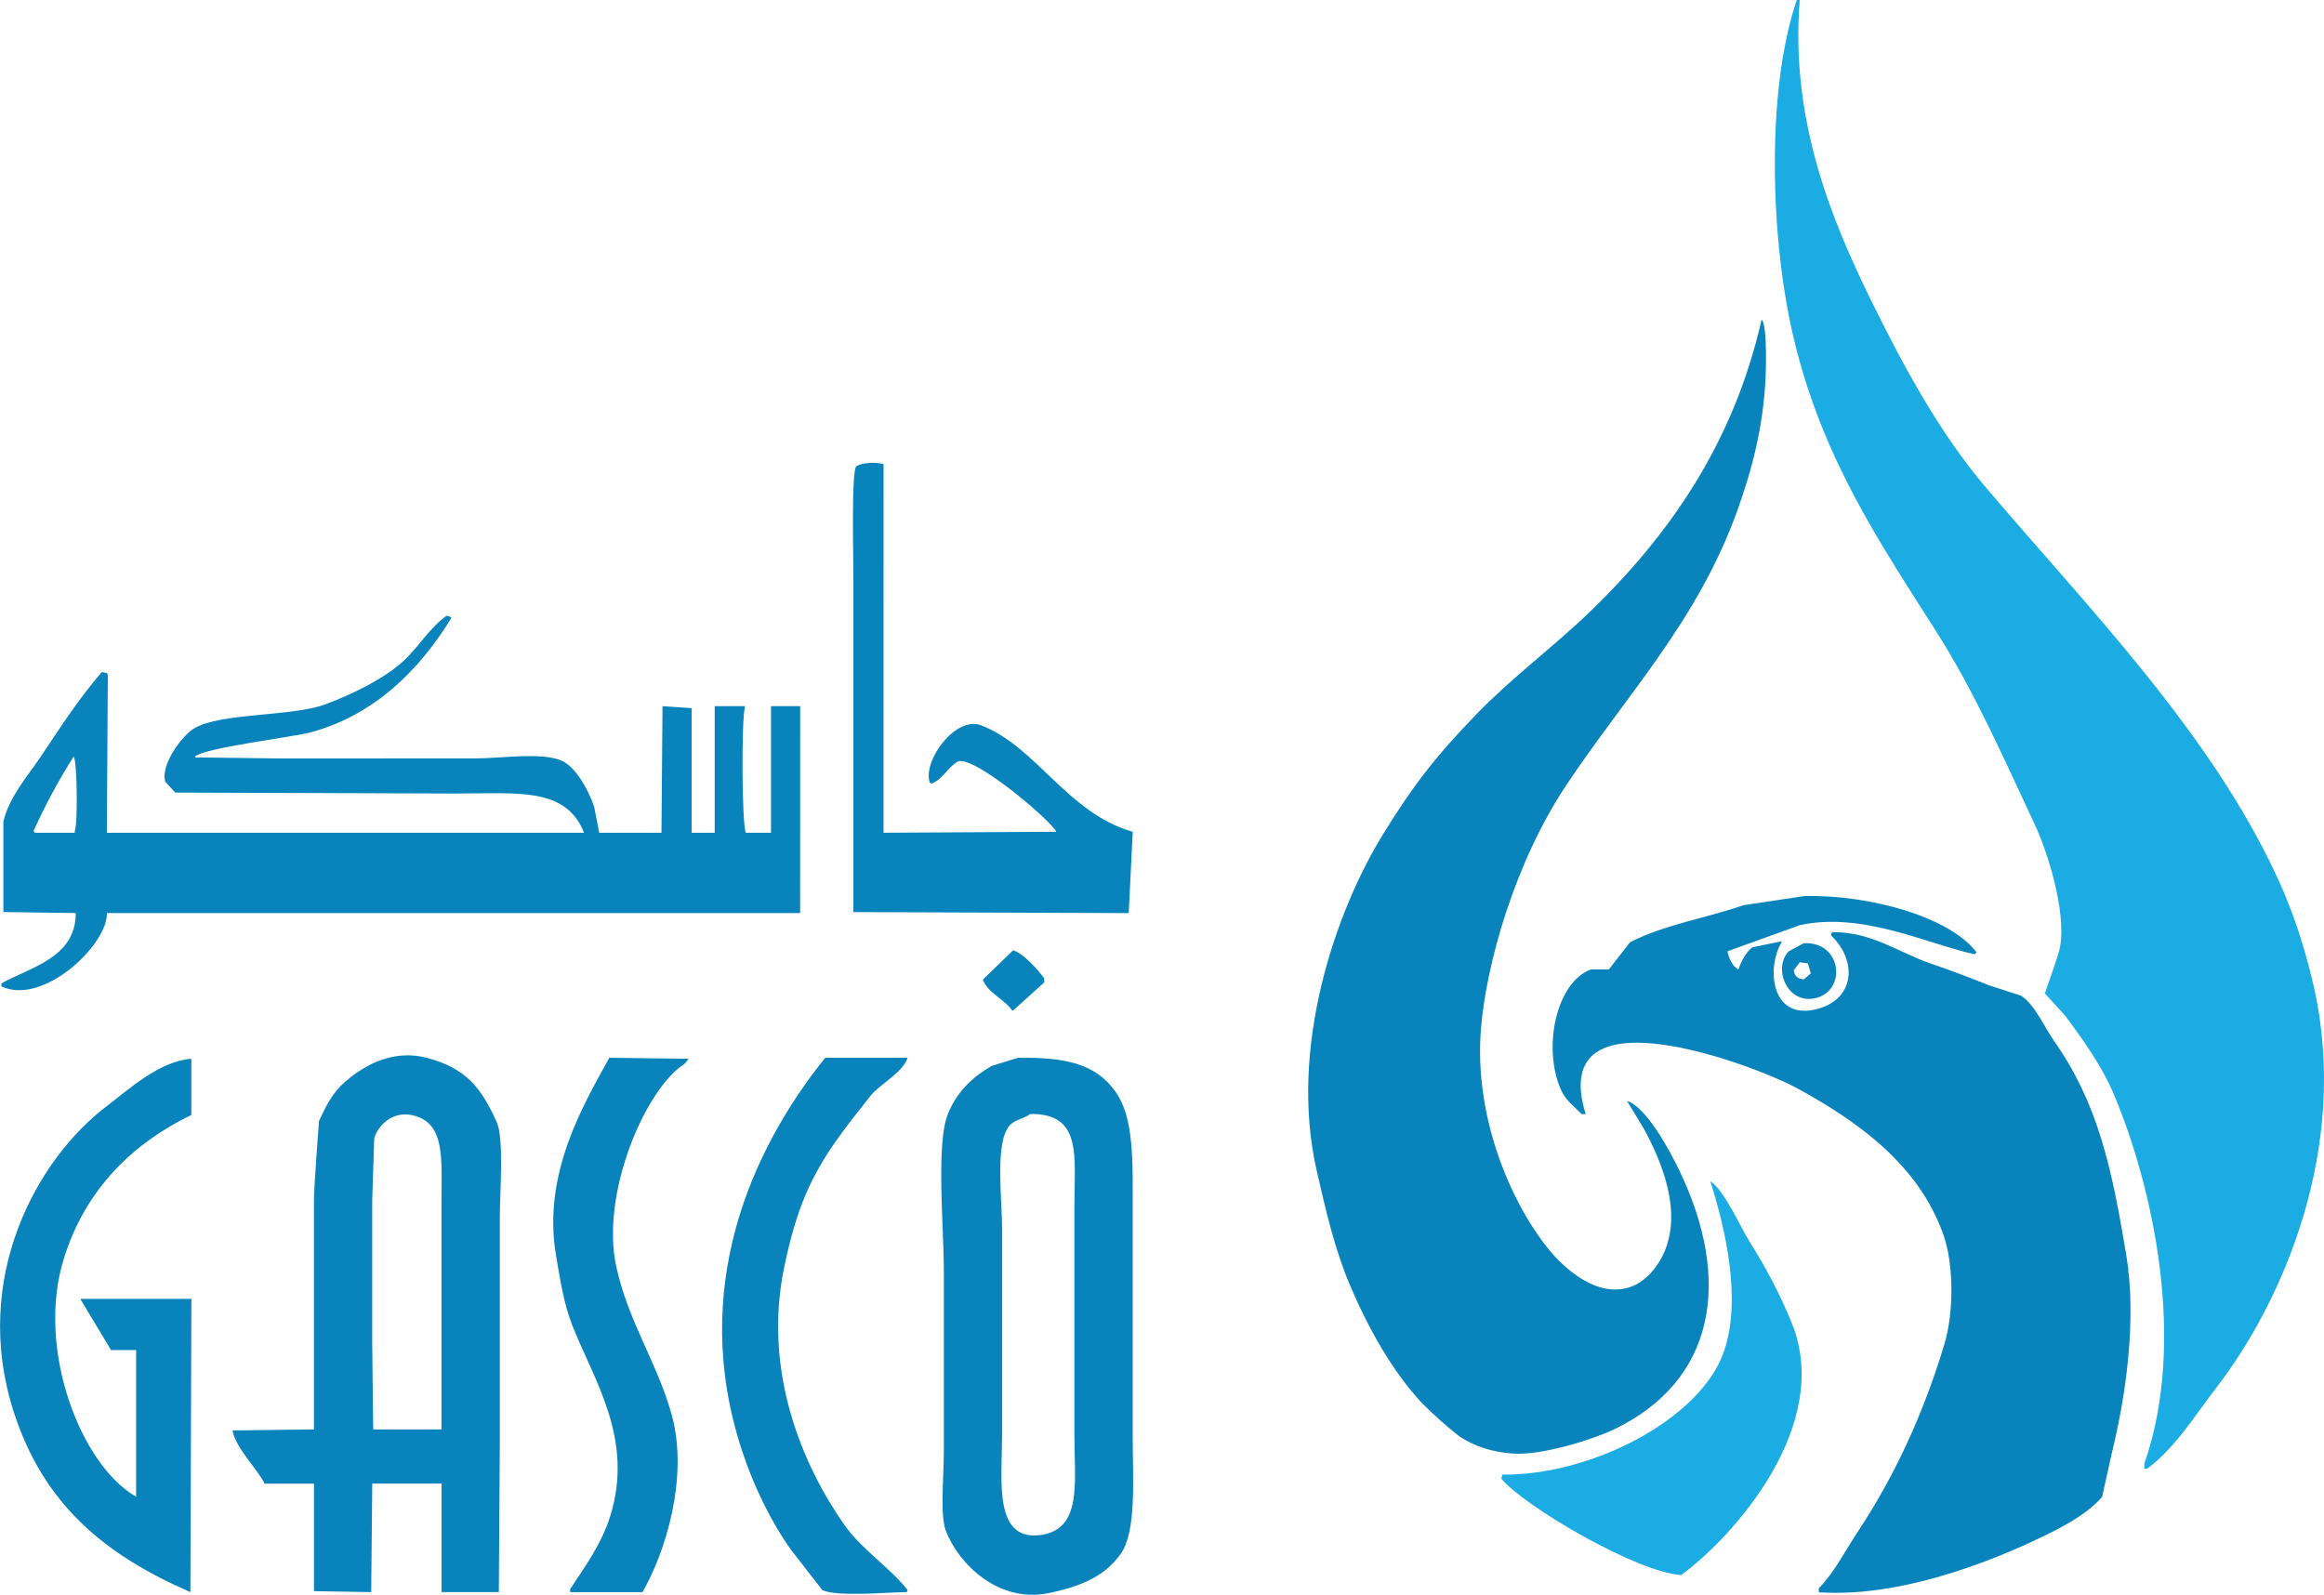
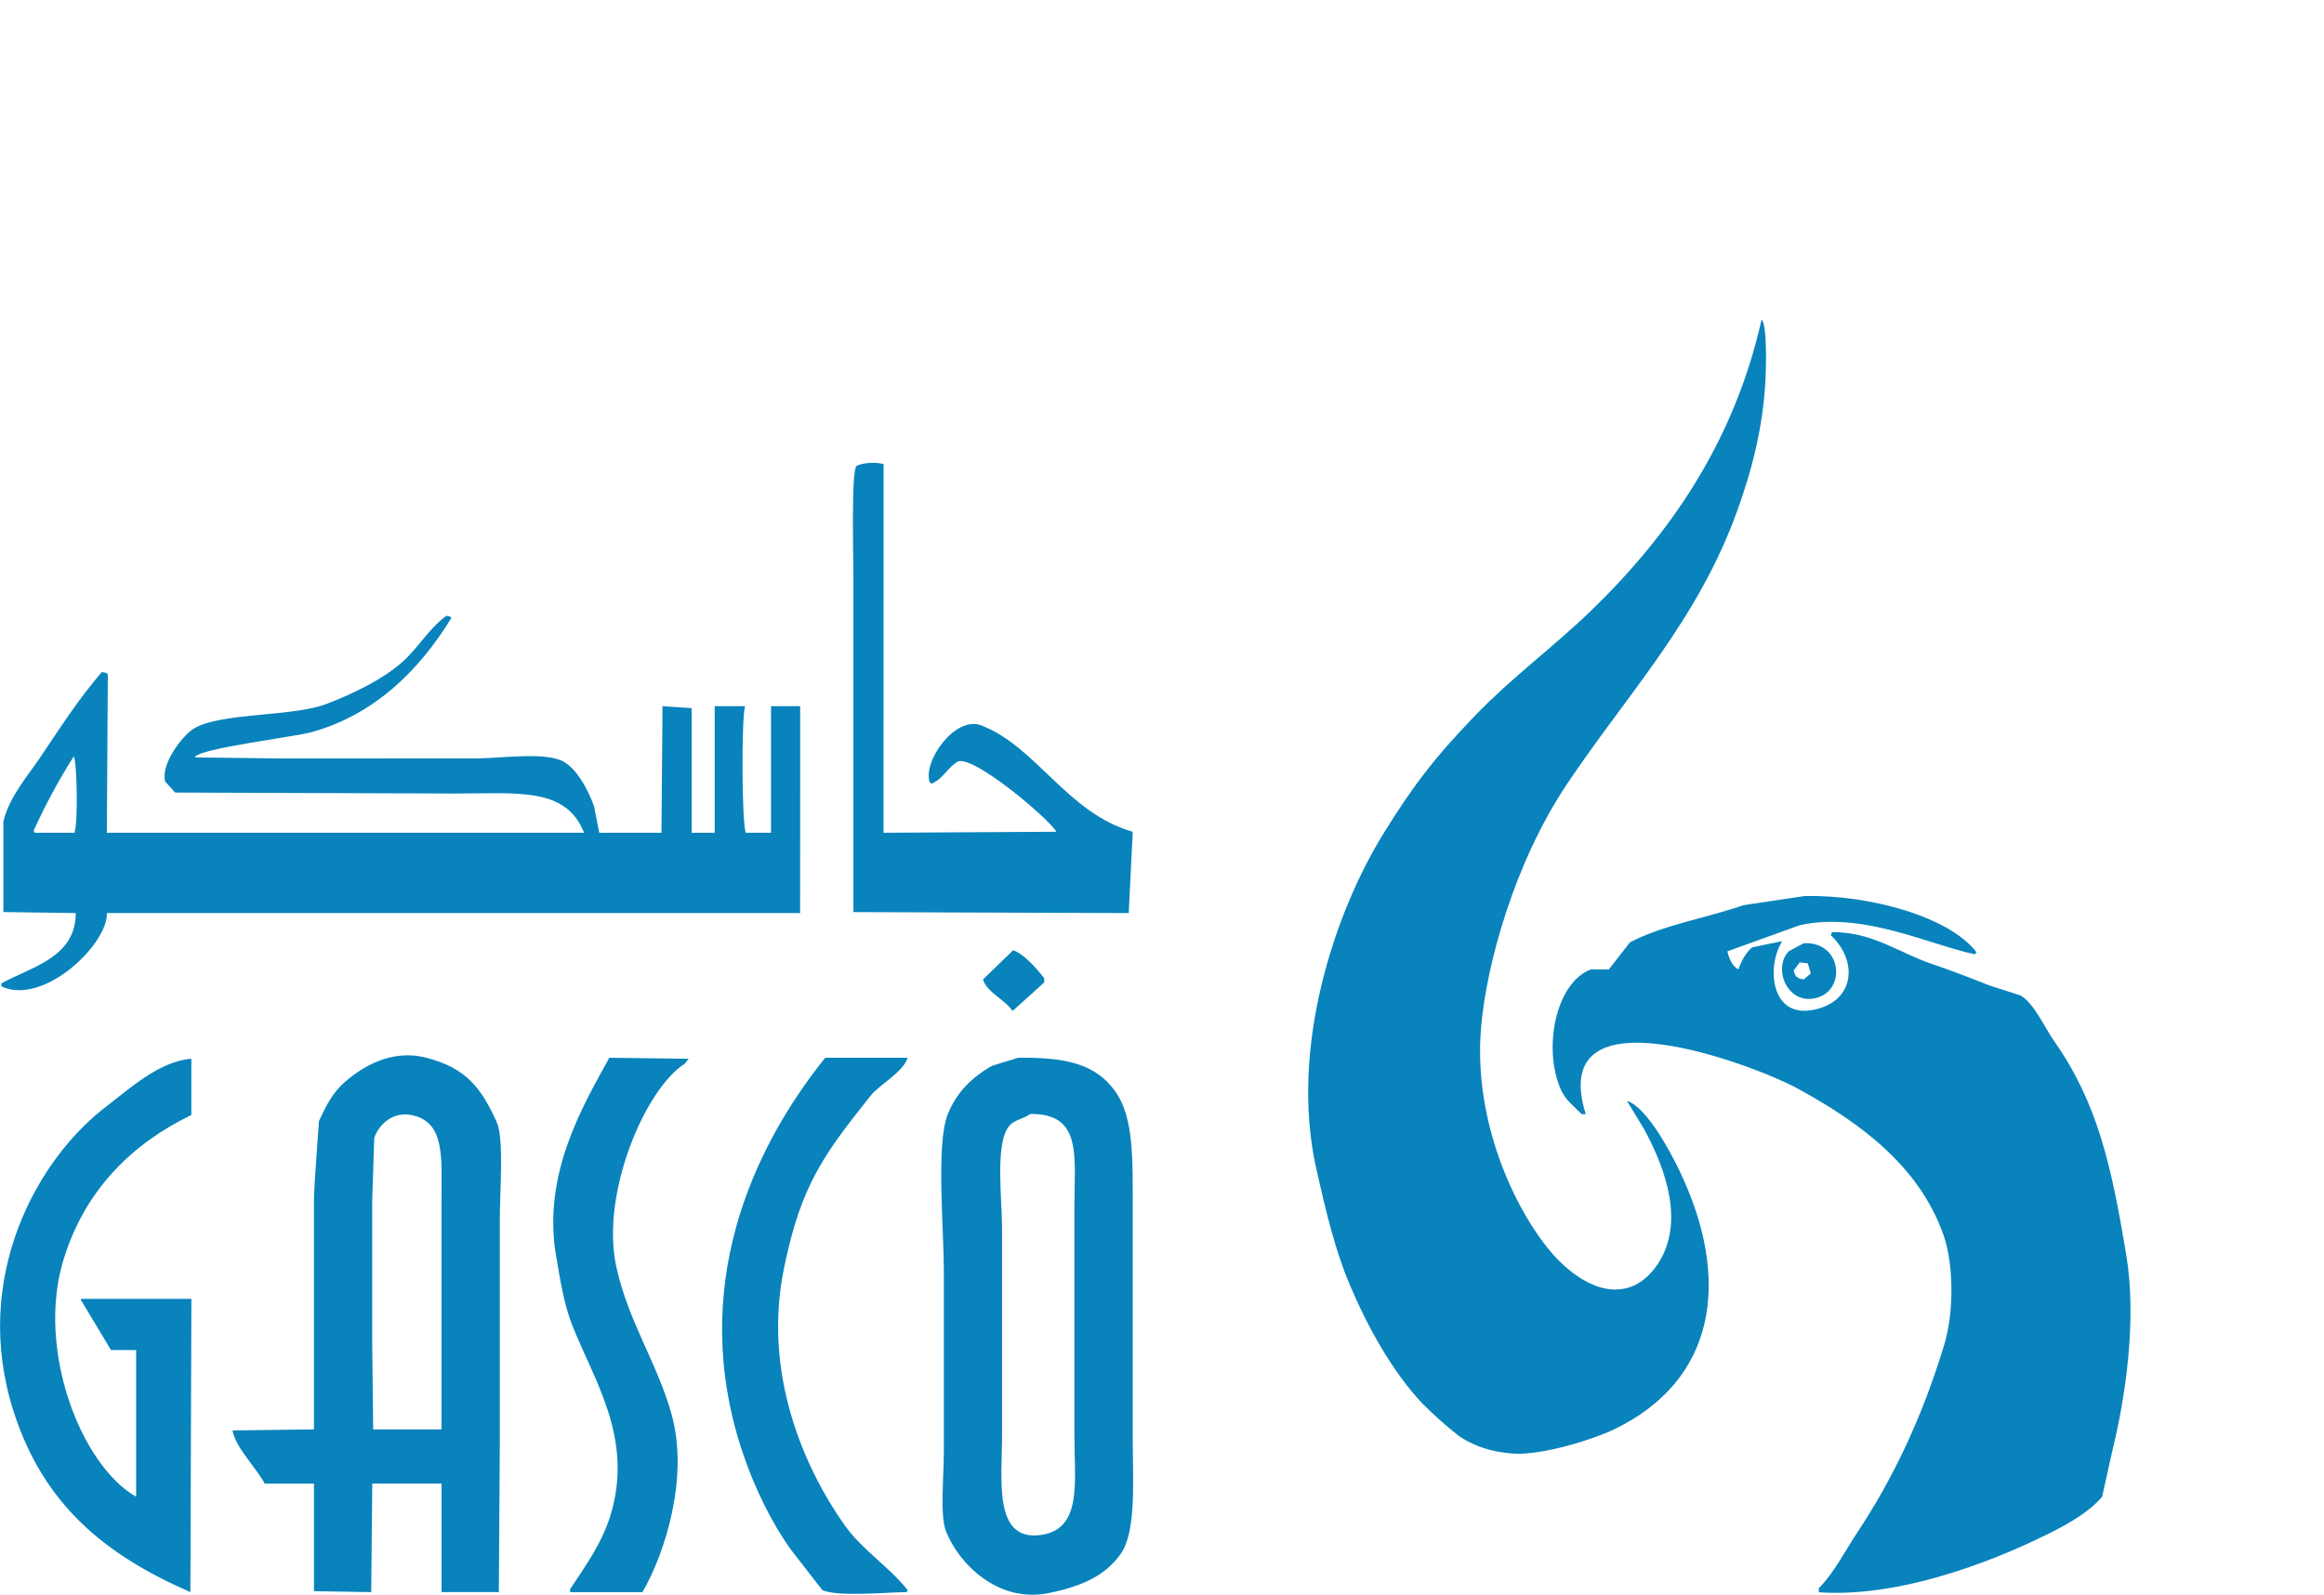
<svg xmlns="http://www.w3.org/2000/svg" id="Layer_1" viewBox="0 0 5787.3 3971.8" width="5787.3" height="3971.8">
  <style>.st0{fill:#0883bc}.st1{fill:#1bace3}</style>
  <path class="st0" d="M2200.2 2074c145-1 290.2-1.7 435.3-2.5h-5c-16.7-31.1-204.4-190.2-245.1-175.1-26.1 15.3-35.2 41.9-65 55.1-1.7-.9-3.3-1.7-5.1-2.6-18.4-53.3 64-166.9 127.7-142.5 138.4 53 214.2 218.5 377.8 265.2-3.3 67.5-6.8 135-10 202.5-228.4-.8-457-1.7-685.6-2.5v-838c0-39.6-5.8-263.2 7.6-272.7 13.3-8.5 48-10.9 67.5-5-.1 306-.1 612.1-.1 918.1zM1992.6 1758.7H1920V2074h-62.7c-10.2-22.5-10.9-281.1-2.4-312.8v-2.5h-75.1V2074h-57.5v-310.3c-24.2-1.6-48.4-3.2-72.5-5-.9 105.1-1.7 210.2-2.6 315.3h-155c-4.2-21.8-8.3-43.4-12.7-65.1-15-43.8-46.8-100.4-82.4-115.1-50.6-20.8-151.4-4.9-212.7-4.9H691.6c-66.7-.8-133.6-1.7-200.4-2.5h-4.9v-2.5c21.4-21.2 245.9-48.7 287.7-60 158.9-43.3 270.8-155.5 350.2-285.2-4.9-4-3.3-3.4-12.5-5-45.2 32.6-71.2 81.9-112.5 117.5-48 41.4-120.3 77.1-187.6 102.5-82.5 31.5-260.7 20.7-327.7 60.1-28.4 16.5-84.3 88.3-72.6 132.6 8.4 9.2 16.7 18.3 24.9 27.5 231.9.8 463.8 1.7 695.6 2.4 159.4 0 277.1-16.5 322.7 97.7H266.1l2.4-392.8c-.8-1.7-1.6-3.4-2.4-5-4.1-.8-8.2-1.7-12.5-2.5-59.5 69.2-102.6 137.1-155.1 215.1-27.3 40.5-76.7 97.5-90.1 157.6v225.1c60.2.8 120.2 1.7 180.2 2.5.4 111.5-112.8 134.7-185.1 175.2v7.5c105.7 49.2 266.1-106.6 262.6-182.7h1726.4c.1-171.7.1-343.5.1-515.3zM186.3 2068.9v5.1H86.1c-.9-1.7-1.6-3.4-2.4-5.1 29.8-65.1 62.8-126.8 100-185.1 8.3 13.4 10.4 166.3 2.6 185.1zM2522.9 2366.7c26.5 8.1 61.9 48.9 77.5 70v10c-25.8 23.3-51.6 46.7-77.5 70h-2.5c-17.7-27.3-62.9-44.8-72.5-77.4l75-72.6zM1517.3 2634.4c65.8.8 131.7 1.6 197.6 2.5-3.5 4.2-6.8 8.3-10 12.6-97 60.9-210.2 322.1-170.2 505.2 30.3 138.4 101.4 238.1 137.7 367.8 43.8 156.7-16.4 346.4-72.6 442.8h-180.1v-7.5c36.6-55.4 78.2-112.1 100.1-182.5 59.8-192.9-41.7-339-95-475.4-20.7-52.8-29.4-110.2-40.1-172.7-34.8-203.7 68.1-375.2 132.6-492.8zM2055 2634.4h205.2c-11.4 36.7-69.2 65.6-92.6 95-61.4 77.7-118.9 147.8-160 242.6-24.5 56.6-41.3 119.3-55 185.2-54.1 261.8 48.7 496.4 150 640.4 43.8 62.3 111.4 104.1 157.7 162.6-.7 1.7-1.6 3.4-2.5 5-51.5.5-172.6 12.2-210-5-26-33.3-51.8-66.7-77.7-100-50.2-69.8-93.7-160.1-122.5-247.7-132.2-402.2 22.4-748.1 207.4-978.1zM476.5 2636.9v140c-147.6 71.3-264.5 186.6-317.6 357.9-70.1 224.6 42.6 514.8 180.1 592.8v-365.3h-62.6c-24.9-41.6-50-83.3-75.1-125v-2.5h275.3c-.9 243.5-1.7 487-2.5 730.4-213.5-93-366.2-218.6-440.4-450.3-106.6-334 59.9-630 232.7-760.5 52.5-39.9 130.6-112 210.1-117.5zM2820.7 3580.1v-563c0-126.2 3.5-232.6-42.6-297.8-49.4-69.9-123.5-86.3-242.7-84.9-21.7 6.6-43.4 13.3-65 20-49.9 28.2-88.4 66.3-110 120.1-29.9 74-10 281.7-10 392.7V3615c0 62.8-10 158.4 5 197.7 30.8 80.3 129 180.4 255.2 155.1 87-17.5 142.7-45.1 180.1-97.6 40-56.1 30-186.6 30-290.1zm-227.8 242.7c-120.4 17.5-97.5-138-97.5-250.2v-512.9c0-74.4-18.2-210.8 17.5-255.2 12.9-16 35.7-17.4 52.5-30 130.4-2.1 110.1 105.7 110.1 230.1v570.5c0 115.1 20.3 232.6-82.6 247.7zM1236.9 2794.5c-38.4-84.9-76.4-134.8-174.9-160.1-90.8-23.4-164.1 26.5-202.7 59.9-31.1 27.1-46.3 57.6-65 97.7.4.8-12.5 160.6-12.5 197.6V3560c-65.9.9-131.8 1.7-197.7 2.5h-5c7.3 43.1 59.4 92.9 80.1 132.6h122.7v267.7l142.5 2.4c.8-90.1 1.8-180 2.6-270.2h172.6v270.2h142.6c.8-121.7 1.7-243.6 2.4-365.1v-563c-.2-64.8 11.2-200.9-7.7-242.6zm-137.5 200.2V3560H929.3c-.7-70.8-1.6-141.7-2.4-212.5v-357.8c1.7-51.7 3.4-103.4 5-155.1 9.6-31.1 44.1-67 92.5-57.6 85.8 16.8 75 108.7 75 217.7z" />
-   <path class="st1" d="M4474.3 0h7.5c-24.4 300.1 81 551.2 177.6 748 82 166.9 170.5 329.9 285.3 465.3 248.3 293 560.7 610.2 728 975.7 38.2 83.3 68.4 174.7 90.2 272.6 88.2 397.9-78.2 779.3-242.8 993.3-53.3 69.2-102.8 150.4-172.6 202.7h-7.6v-12.5c106.2-302.4 22.4-687.8-77.4-923.2-28.9-67.9-77.4-135.5-120.1-192.6-16.7-18.4-33.4-36.7-50.1-55.1-.3-1.8 33.7-92.8 37.6-115.1 16.5-92.7-33.9-244.2-62.6-305.1-77.6-165.5-150-330.7-245.1-480.4-142-223.3-284.1-432.3-355.3-730.5-57.4-239.7-70.7-612.6 7.4-843.1z" />
  <path class="st0" d="M4386.8 795.6c13.4 13.1 11.3 111.2 10 142.6-5.5 125.4-34.7 233.8-70.2 332.6-98.7 275.2-274 456.8-425.2 683.1-129.6 193.9-200.4 448-213.4 607.8-18.8 228.6 81.5 446.3 173.4 555.5 34.3 40.8 116.5 117.8 200.2 87.5 35.4-12.8 64.3-46.8 80-80 51.2-108.3-7-237.5-47.6-312.8-14.1-23.3-28.2-46.7-42.4-70 48.3 14.7 107.2 125 130.1 172.6 132.6 275.7 89.7 524.5-162.6 645.5-52.4 25.1-180.4 65.6-252.7 60.1-51.8-3.9-93.1-17.9-127.3-39.7-3.2-2-4.8-3-7.7-5.3-33.5-26.5-61.4-51.8-90-80.2-74.5-79.9-134.7-187.9-180.1-295-37.2-88-59.3-182.8-82.6-285.3-69.5-304 45.3-643.6 167.6-840.5 70.6-113.7 124-185.5 230.2-295.2 88.4-91.4 191-167 282.7-255.2 198-190.9 358.9-421.8 427.6-728.1z" />
  <path class="st0" d="M4494.2 2231.6c164.5-3.3 361.4 52.6 427.9 140.2l-4.9 4.9c-119.1-26.3-280.3-106.7-435.4-72.5-59.9 21.7-120.1 43.4-180.1 65.1 3 16.3 13.2 39.3 27.6 44.9 5.2-17.4 20.3-45.8 34.9-55 24.2-5 48.4-10 72.5-14.9v2.5c-37.1 60-28.6 192.1 82.6 167.6 100-22 107.9-121 40-185.1.8-2.6 1.6-5 2.6-7.6 98.2-1.9 168.3 51.6 245.2 77.7 47.6 16.1 98.1 35.5 147.6 55.1 25.8 8.3 51.7 16.6 77.5 25 33.4 19.9 60 80.3 82.5 112.5 108.1 153.6 143.3 310.7 180.1 533 27.1 162.4-2 355.7-35 490.3-8.4 37.6-16.7 75.1-25 112.6-36.8 43-99.4 75.3-142 96.1-81.7 40-336.6 157.3-563.5 141.6v-10c38.4-39.1 64.1-90.9 95-137.6 93-140.3 164.4-293.8 217.7-470.2 23.7-78.6 23.7-198.6-2.5-272.8-61.6-174-212.4-282-365.3-365.2-101.9-55.4-625-256.1-525.4 65.1h-9.9c-19.4-20-40.6-34.6-52.6-62.6-44.7-104-11.3-265.1 75.1-297.8h45c17.5-22.4 35-44.9 52.5-67.5 84.4-44 189.6-60.1 282.7-92.6 50.9-7.8 101.9-15.4 152.6-22.8z" />
  <path class="st0" d="M4491.8 2349.1c-12.5 6.8-25 13.5-37.4 20.1-41.7 43.5-1.5 138.6 72.5 115 71.8-22.7 57.9-139.8-35.1-135.1zm0 90.2c-16.6-2.2-21.7-7.2-25-22.6 5-6.7 10-13.3 15-20 6.7.8 13.4 1.5 20 2.5 2.4 8.3 5.1 16.6 7.6 25-5.9 5.1-11.7 10-17.6 15.1z" />
-   <path class="st1" d="M4259.1 2942.1c33.9 20.5 74.3 113 97.6 150 39.3 62.5 75.1 129 105.1 202.7 103.6 255.3-145.3 532.9-275.3 627.9-111.2-6.8-392.6-172.3-447.8-240.1.9-3.3 1.7-6.7 2.6-10 224.9 2 491.1-139.2 550.3-302.7 48-132.2 3.4-315.3-32.5-427.8z" />
</svg>